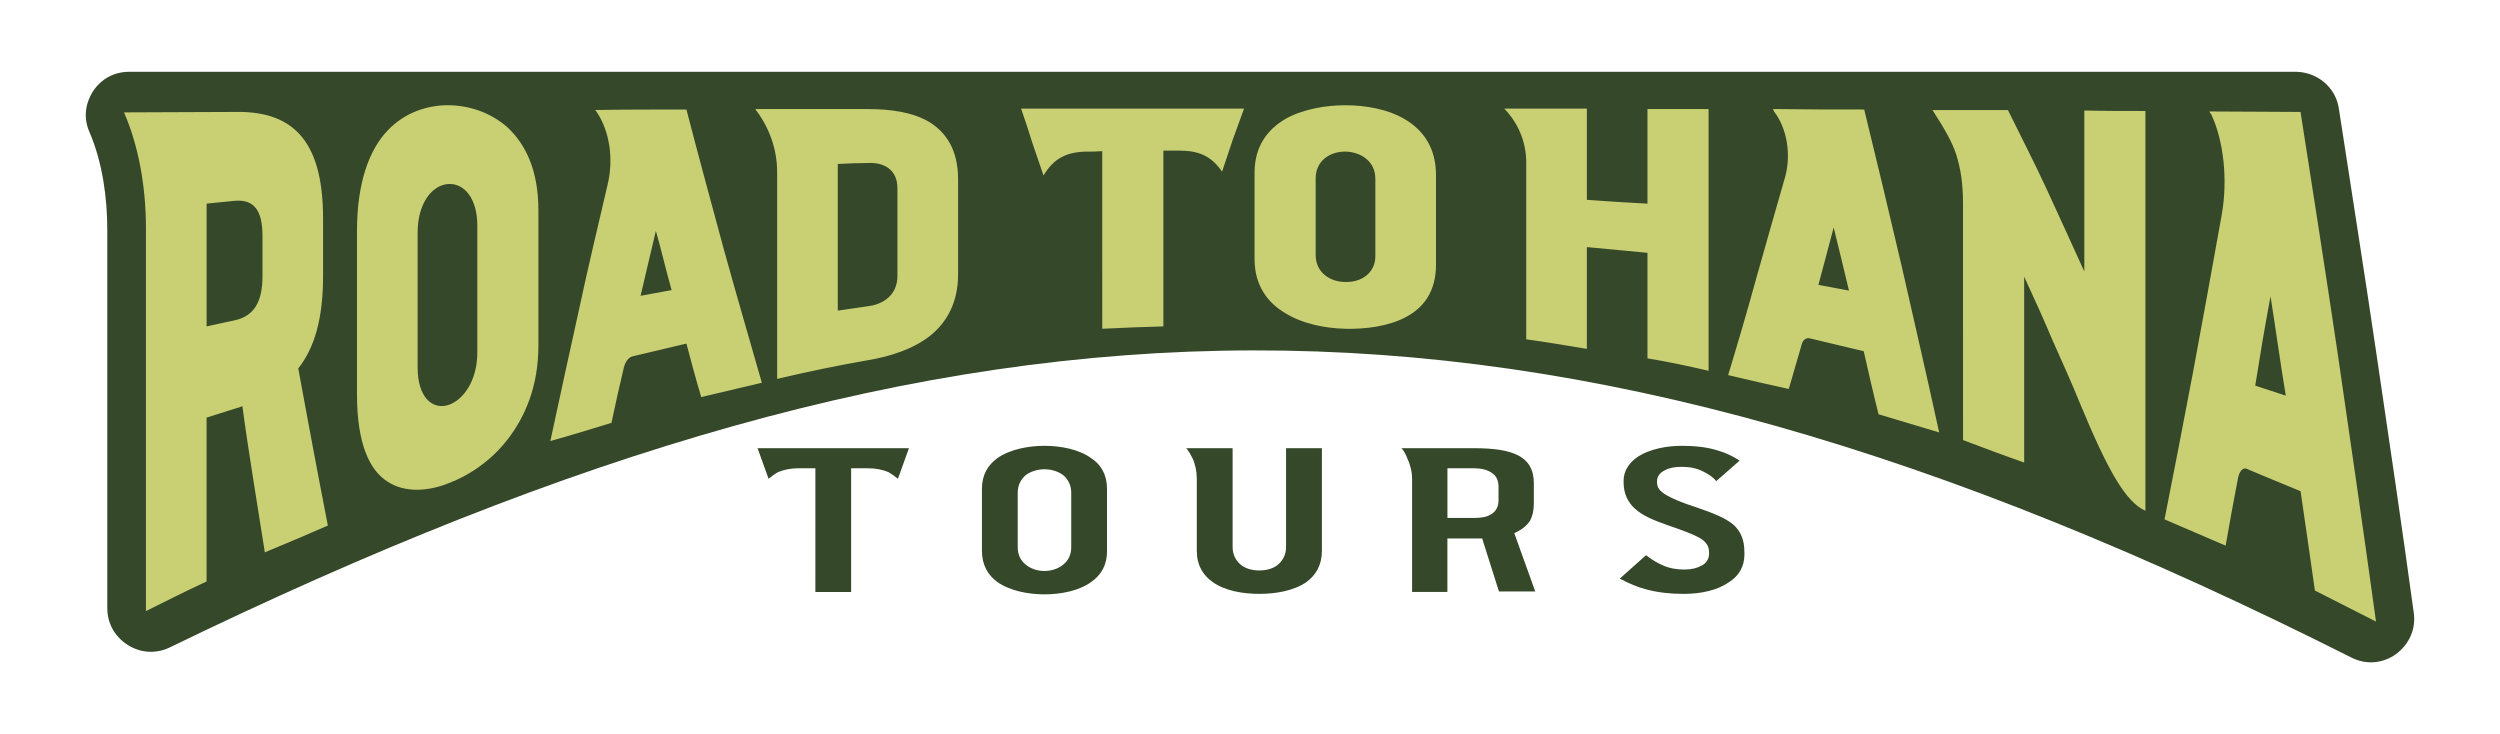
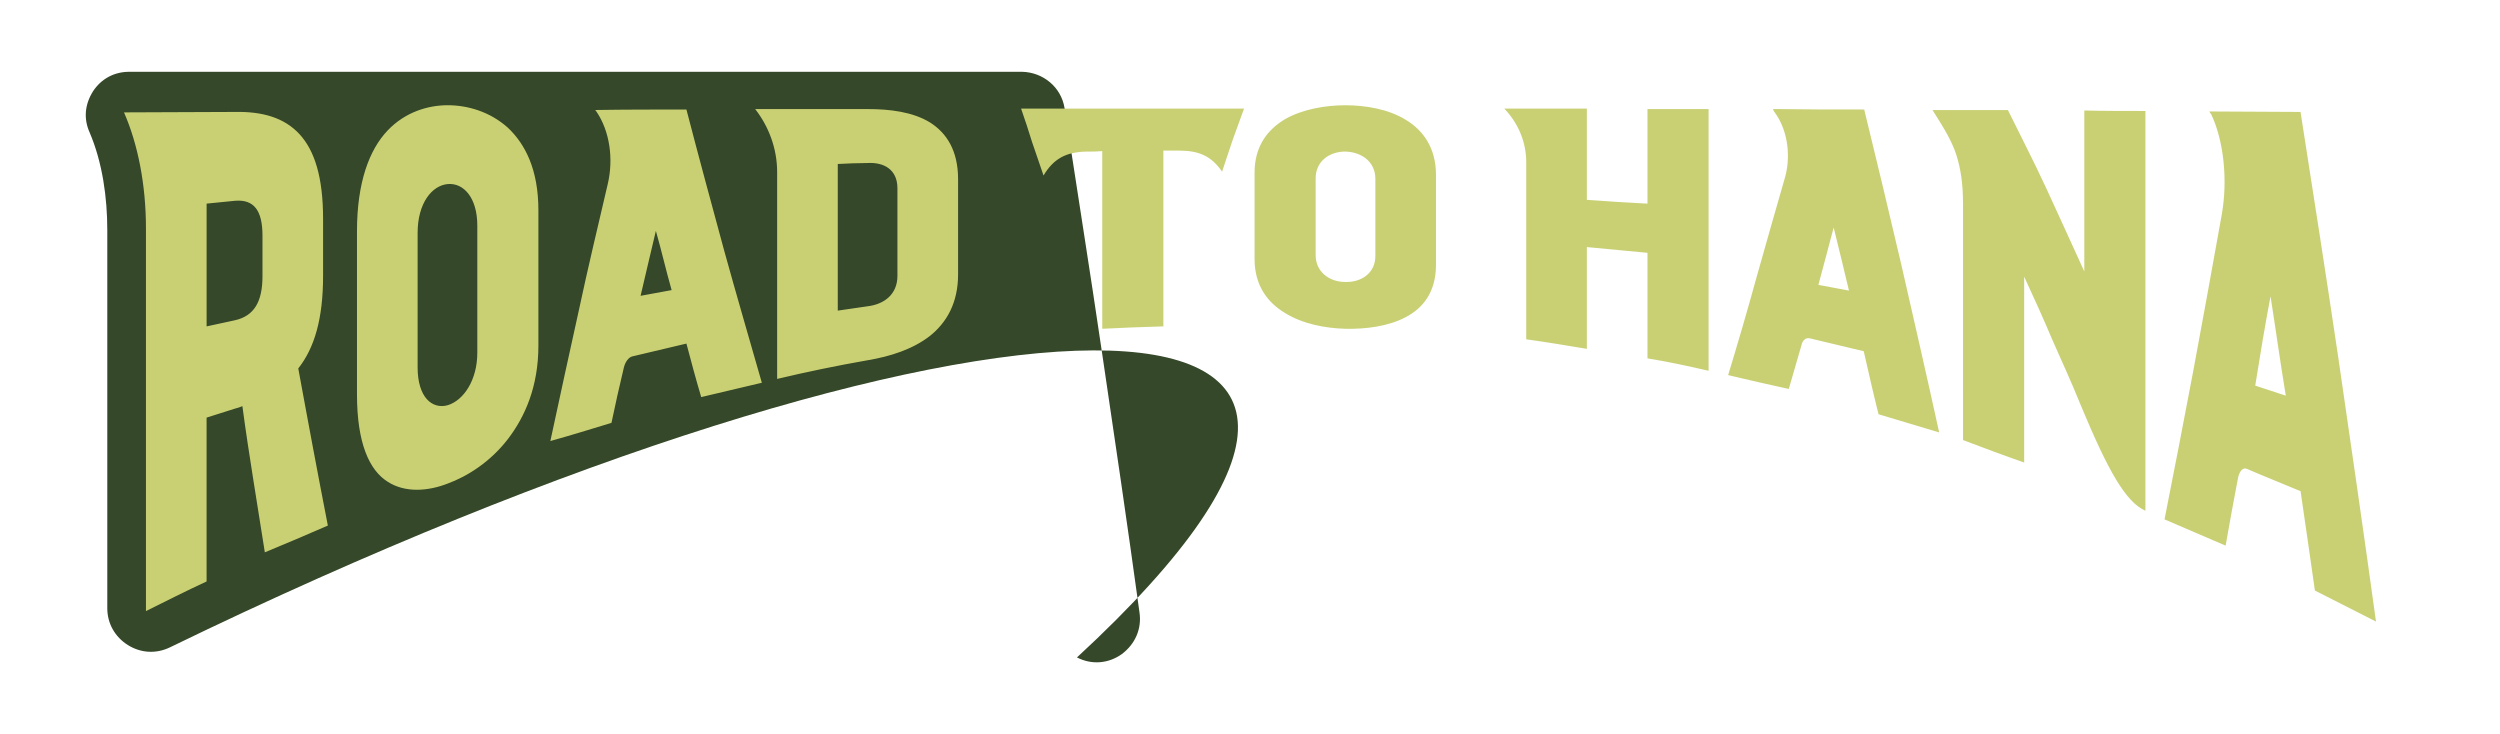
<svg xmlns="http://www.w3.org/2000/svg" version="1.0" id="Layer_1" x="0px" y="0px" viewBox="0 0 1200 352.38" style="enable-background:new 0 0 1200 352.38;" xml:space="preserve">
  <style type="text/css">
	.st0{fill-rule:evenodd;clip-rule:evenodd;fill:#354829;}
	.st1{fill:#354829;}
	.st2{fill-rule:evenodd;clip-rule:evenodd;fill:#C9D074;}
</style>
  <g>
-     <path class="st0" d="M81.52,310.75c-6.64,3.2-13.97,2.74-20.16-1.14c-6.19-3.91-9.86-10.33-9.86-17.66c0-30.27,0-60.54,0-90.8   c0-30.27,0-60.53,0-90.8c0-15.36-2.29-32.32-8.48-46.77c-2.98-6.65-2.29-13.52,1.61-19.72c3.89-5.96,10.09-9.4,17.42-9.4h428.54   h611.63c10.09,0.23,18.79,7.34,20.4,17.43c5.96,38.97,12.15,77.73,17.88,116.7c6.18,41.73,12.37,83.68,18.09,125.42   c1.15,7.8-2.06,15.13-8.48,19.95c-6.42,4.59-14.43,5.27-21.54,1.61C732.81,116.32,467.2,123.42,81.52,310.75L81.52,310.75z" />
+     <path class="st0" d="M81.52,310.75c-6.64,3.2-13.97,2.74-20.16-1.14c-6.19-3.91-9.86-10.33-9.86-17.66c0-30.27,0-60.54,0-90.8   c0-30.27,0-60.53,0-90.8c0-15.36-2.29-32.32-8.48-46.77c-2.98-6.65-2.29-13.52,1.61-19.72c3.89-5.96,10.09-9.4,17.42-9.4h428.54   c10.09,0.23,18.79,7.34,20.4,17.43c5.96,38.97,12.15,77.73,17.88,116.7c6.18,41.73,12.37,83.68,18.09,125.42   c1.15,7.8-2.06,15.13-8.48,19.95c-6.42,4.59-14.43,5.27-21.54,1.61C732.81,116.32,467.2,123.42,81.52,310.75L81.52,310.75z" />
    <g>
-       <path class="st1" d="M391.36,284.15h17.18v-57.09v-2.29h2.3h5.73c3.9,0,7.1,0.68,9.86,1.83c1.6,0.92,3.2,2.07,4.58,3.21    l5.27-14.67h-72.64l5.27,14.67c1.37-1.14,2.98-2.3,4.58-3.21c2.76-1.15,5.96-1.83,9.86-1.83h5.73h2.3v2.29V284.15z M814.39,243.56    c-7.1-2.29-11.45-4.13-14.2-5.73c-3.67-2.07-4.81-3.9-4.81-6.19v-0.69c0-2.29,1.37-4.13,3.89-5.28l0,0    c2.07-1.14,4.82-1.6,8.02-1.6c3.67,0,7.34,0.69,10.32,2.29c2.28,1.15,4.58,2.52,6.17,4.59l11.24-9.86    c-3.2-2.06-6.42-3.67-10.31-4.81c-5.04-1.61-10.77-2.29-17.42-2.29c-7.56,0-15.35,1.61-20.85,5.05    c-4.13,2.74-7.11,6.64-7.11,11.69v0.92c0,5.28,2.07,9.4,5.28,12.38c3.67,3.44,9.17,5.73,15.81,8.03    c7.33,2.52,12.15,4.35,15.12,5.96c3.67,2.06,4.81,4.35,4.81,7.11v0.68c0,2.52-1.37,4.59-3.67,5.73c-2.06,1.14-4.8,1.83-8.03,1.83    c-3.43,0-6.87-0.46-10.07-1.83c-2.75-1.14-5.5-2.75-8.48-5.05l-12.61,11.24c4.35,2.29,8.48,4.12,13.07,5.27    c5.27,1.37,11,2.06,17.65,2.06c8.47,0,16.27-1.84,21.54-5.51c4.81-2.97,7.57-7.56,7.57-13.29v-1.14c0-6.19-1.84-10.1-5.28-13.3    C828.15,248.61,822.42,246.32,814.39,243.56L814.39,243.56z M736.93,283.92l-9.4-26.14l-0.68-1.84l1.83-0.92    c2.51-1.37,4.36-2.97,5.73-5.04c1.14-2.07,1.83-4.82,1.83-8.26v-9.85c0-6.42-2.53-10.54-7.11-13.07    c-5.04-2.75-12.38-3.67-21.77-3.67h-34.61c1.15,1.37,2.07,2.98,2.75,4.81c1.37,2.97,2.3,6.41,2.3,9.86v54.33h16.95v-23.39v-2.29    h2.29h10.32h2.51h1.6l0.47,1.61l7.56,23.85H736.93z M694.77,246.32v-19.26v-2.29h2.29h10.32c3.66,0,6.41,0.68,8.47,2.07    c2.29,1.37,3.44,3.67,3.44,6.64v6.66c0,2.97-1.14,5.27-3.44,6.64c-2.06,1.38-4.81,1.84-8.47,1.84h-10.32h-2.29V246.32z     M617.31,215.14v47.46c0,3.44-1.38,6.18-3.67,8.25l0,0c-2.29,2.06-5.72,2.97-9.16,2.97c-3.44,0-6.88-0.91-9.16-2.97l0,0    c-2.3-2.07-3.67-4.81-3.67-8.25v-47.46h-22.23c1.14,1.37,2.06,2.98,2.98,4.81c1.37,2.97,2.06,6.41,2.06,9.86v34.62    c0,6.88,2.98,11.69,7.57,14.9c5.95,4.36,14.89,5.73,22.45,5.73c7.57,0,16.5-1.38,22.69-5.73c4.35-3.21,7.34-8.02,7.34-14.9v-49.29    H617.31z M501.35,285.29c7.56,0,16.5-1.6,22.46-5.96c4.57-3.21,7.55-7.79,7.55-14.9v-29.8c0-6.89-2.98-11.71-7.55-14.68    c-5.96-4.36-14.9-5.96-22.46-5.96c-7.56,0-16.5,1.61-22.68,5.96c-4.36,3.21-7.34,7.79-7.34,14.68v29.8    c0,6.88,2.98,11.69,7.34,14.9C484.85,283.69,493.79,285.29,501.35,285.29L501.35,285.29z M501.35,274.07    c-3.44,0-6.88-1.15-9.17-3.21l0,0c-2.29-1.84-3.67-4.58-3.67-8.25v-26.14c0-3.44,1.38-6.19,3.67-8.26l0,0    c2.29-1.84,5.73-2.97,9.17-2.97c3.43,0,6.87,1.13,9.17,2.97l0,0c2.29,2.07,3.67,4.82,3.67,8.26v26.14c0,3.67-1.38,6.41-3.67,8.25    C508.23,272.91,504.79,274.07,501.35,274.07L501.35,274.07z" />
      <path class="st2" d="M157.37,252.27c-2.29-12.14-4.81-24.53-7.1-37.13c-2.29-12.61-4.81-25.45-7.1-38.29    c7.79-9.86,11.91-23.85,11.91-44.48c0-9.18,0-18.11,0-27.29c0-20.17-4.12-32.79-11.23-40.58c-7.32-8.02-17.87-11.01-30.93-10.77    c-17.89,0-35.53,0.22-53.4,0.22c6.64,15.14,10.54,34.63,10.54,55.72c0,30.73,0,61.22,0,91.94c0,30.5,0,60.99,0,91.71    c9.62-4.81,19.25-9.63,29.1-14.22c0-13.06,0-26.37,0-39.44c0-13.07,0-26.14,0-39.2c4.58-1.38,9.16-2.98,13.76-4.36    c1.14-0.23,2.29-0.69,3.43-1.15c1.61,12.16,3.43,23.85,5.27,35.54c1.83,11.69,3.67,23.15,5.5,34.63    C137.21,260.99,147.29,256.63,157.37,252.27L157.37,252.27z M1038.97,249.3c9.86,4.14,19.49,8.48,29.33,12.61    c1.84-10.78,3.9-21.54,5.96-32.55c0.69-3.21,2.29-5.05,4.12-4.36c8.47,3.67,17.18,7.11,25.89,10.77    c2.3,15.59,4.59,31.64,6.88,47.69c9.85,5.05,19.47,9.86,29.33,14.9c-5.96-43.34-12.15-85.75-18.11-126.79    c-5.97-40.35-12.15-79.55-18.11-117.84c-14.43,0-29.1-0.23-43.77-0.23c0.23,0.46,0.45,0.92,0.91,1.38    c5.96,12.61,8.02,31.4,5.04,48.15c-4.57,25.68-9.16,50.66-13.75,75.43C1048.14,202.53,1043.55,226.15,1038.97,249.3L1038.97,249.3    z M1082.51,185.1c2.52-15.83,4.35-26.83,7.34-42.88c2.75,17.42,4.35,29.58,7.33,47.69C1092.15,188.31,1087.33,186.7,1082.51,185.1    L1082.51,185.1z M942.26,211.23c9.63,3.67,19.48,7.35,29.34,10.78c0-14.89,0-29.58,0-44.48c0-14.9,0-29.8,0-44.71    c4.58,9.86,9.17,19.95,13.51,30.26c4.58,10.33,9.4,20.88,13.75,31.65c13.07,31.41,21.55,46.31,30.94,50.43    c0-32.09,0-63.96,0-95.83c0-32.09,0-63.97,0-96.06c-9.86,0-19.7,0-29.33-0.23c0,12.84,0,25.91,0,38.75c0,12.84,0,25.68,0,38.52    c-6.19-13.76-12.39-27.06-18.34-40.12c-5.95-12.84-12.37-25.22-18.33-37.37c-12.15,0-24.29,0-36.21,0    c5.73,8.95,9.4,15.13,11.46,21.55c2.06,6.64,3.2,13.52,3.2,23.61c0,19.04,0,37.84,0,56.64    C942.26,173.63,942.26,192.43,942.26,211.23L942.26,211.23z M829.51,180.05c9.63,2.29,19.49,4.58,29.11,6.65    c2.05-7.11,4.12-14.22,6.18-21.32c0.46-2.07,2.07-3.44,3.9-2.98c8.71,2.06,17.18,4.13,25.89,6.18    c2.29,10.09,4.58,20.18,7.11,30.26c9.62,2.98,19.48,5.74,29.1,8.72c-5.97-27.28-12.14-54.11-18.1-80.25    c-5.96-25.45-11.92-50.44-17.88-74.75c-14.67,0-29.33,0-43.78-0.23c0.24,0.46,0.24,0.69,0.47,1.14c6.18,8.03,8.25,20.18,5.5,30.95    c-4.82,16.51-9.4,33.02-13.98,49.07C838.69,149.33,834.1,164.92,829.51,180.05L829.51,180.05z M872.83,136.73    c2.74-10.09,4.58-17.2,7.33-27.52c2.75,11.01,4.59,18.8,7.34,30.27C882.45,138.56,877.65,137.64,872.83,136.73L872.83,136.73z     M790.79,52.35c0,7.57,0,15.13,0,22.69c0,7.58,0,15.14,0,22.71c-9.62-0.46-19.48-1.14-29.1-1.83c0-7.34,0-14.45,0-21.78    c0-7.34,0-14.67,0-22.01c-13.28,0-26.35,0-39.64,0c6.65,6.87,10.54,16.05,10.54,25.68c0,14.22,0,28.44,0,42.64    c0,13.99,0,28.2,0,42.42c9.86,1.37,19.47,2.97,29.1,4.58c0-8.25,0-16.27,0-24.31c0-8.25,0-16.28,0-24.54    c9.63,0.92,19.48,1.84,29.1,2.75c0,8.49,0,16.97,0,25.22c0,8.48,0,16.97,0,25.45c9.85,1.6,19.48,3.67,29.33,5.96    c0-20.86,0-41.96,0-62.83c0-20.86,0-41.95,0-62.81C810.27,52.35,800.64,52.35,790.79,52.35L790.79,52.35z M645.73,157.81    c9.63,0.24,20.63-1.14,28.87-5.5c8.48-4.36,14.68-12.15,14.68-25.22c0-7.11,0-14.45,0-21.55c0-7.1,0-14.45,0-21.54    c0-13.07-6.2-21.56-14.68-26.6c-8.24-5.04-19.24-6.88-28.87-6.88c-9.4,0-20.4,1.84-28.87,6.65c-8.48,5.04-14.67,13.07-14.67,25.68    c0,6.88,0,13.76,0,20.87c0,6.87,0,13.75,0,20.63c0,12.61,6.18,20.87,14.67,25.91C625.33,155.53,636.33,157.58,645.73,157.81    L645.73,157.81z M645.73,135.35c-7.56,0-14.21-4.81-14.21-12.84c0-6.19,0-12.38,0-18.57c0-6.19,0-12.16,0-18.35    c0-8.25,6.65-12.84,14.21-12.84c7.78,0.23,14.44,4.81,14.44,13.07c0,6.19,0,12.39,0,18.56c0,6.19,0,12.39,0,18.58    C660.17,130.99,653.51,135.58,645.73,135.35L645.73,135.35z M529.08,157.81c9.62-0.46,19.48-0.91,29.34-1.14    c0-13.99,0-28.2,0-42.18c0-13.99,0-27.97,0-42.19c2.52,0,5.03,0,7.79,0c9.39,0,15.35,2.74,20.39,10.09    c1.61-5.05,3.44-10.09,5.05-15.13c1.83-5.05,3.67-10.09,5.49-15.13c-35.74,0-71.27,0-107.02,0c1.83,5.27,3.67,10.78,5.27,16.05    c1.84,5.28,3.67,10.78,5.5,16.06c4.81-8.03,10.76-11.25,20.39-11.47c2.53,0,5.27,0,7.79-0.22c0,14.21,0,28.42,0,42.63    C529.08,129.38,529.08,143.6,529.08,157.81L529.08,157.81z M416.34,52.35c-17.88,0-35.98,0-53.85,0    c6.42,8.25,10.54,18.8,10.54,30.26c0,16.5,0,33.02,0,49.76c0,16.5,0,33.01,0,49.51c14.43-3.43,28.87-6.41,43.31-8.94    c10.99-1.83,21.77-5.28,30.02-11.69c8.02-6.42,13.52-15.82,13.52-29.58c0-7.56,0-15.13,0-22.7c0-7.57,0-15.14,0-22.93    c0-13.76-5.5-22.24-13.52-27.29C438.11,53.73,427.33,52.35,416.34,52.35L416.34,52.35z M430.77,132.37    c0,9.17-6.64,13.75-14.43,14.66c-4.58,0.69-9.4,1.38-14.21,2.07c0-11.7,0-23.39,0-35.31c0-11.69,0-23.38,0-35.08    c4.81-0.24,9.63-0.46,14.21-0.46c7.79-0.46,14.43,2.97,14.43,12.15c0,7.11,0,13.98,0,21.09    C430.77,118.37,430.77,125.26,430.77,132.37L430.77,132.37z M264.17,211.7c9.85-2.75,19.48-5.73,29.33-8.72    c1.84-8.94,3.9-17.88,5.96-26.6c0.68-2.75,2.3-4.81,3.89-5.27c8.71-2.07,17.42-4.13,26.13-6.19c2.29,8.71,4.58,17.2,7.1,25.68    c9.62-2.29,19.48-4.58,29.1-6.88c-5.96-20.86-12.14-41.96-18.1-63.51c-5.96-22-12.15-44.71-18.1-67.64    c-14.67,0-29.11,0-43.78,0.23c0.24,0.23,0.47,0.69,0.69,0.92c6.19,9.17,8.25,22.46,5.27,34.85c-4.58,19.72-9.4,39.66-13.75,60.07    C273.34,169.28,268.75,190.38,264.17,211.7L264.17,211.7z M307.48,141.99c2.76-11.69,4.59-19.71,7.34-31.17    c2.98,10.54,4.58,17.88,7.56,28.43C317.34,140.17,312.52,141.08,307.48,141.99L307.48,141.99z M214.89,232.11    c9.4-3.44,20.4-10.33,28.88-21.33c8.25-10.78,14.66-25.23,14.66-44.94c0-10.78,0-21.55,0-32.55c0-10.78,0-21.55,0-32.33    c0-19.72-6.41-31.87-14.66-39.67c-8.7-7.79-19.47-10.78-28.88-10.78c-9.39,0-20.39,3.22-28.87,12.16    c-8.71,9.17-14.67,24.76-14.67,48.38c0,13.07,0,26.13,0,39.2c0,12.84,0,25.91,0,38.98c0,23.62,5.96,36.45,14.67,41.96    C194.5,236.69,205.51,235.77,214.89,232.11L214.89,232.11z M214.89,194.51c-7.55,2.06-14.43-3.91-14.43-18.12    c0-10.78,0-21.55,0-32.32c0-10.78,0-21.55,0-32.33c0-14.22,6.88-22.7,14.43-23.39c7.57-0.68,14.22,6.43,14.22,19.95    c0,10.08,0,20.41,0,30.49c0,10.09,0,20.18,0,30.49C229.11,182.58,222.46,192.21,214.89,194.51L214.89,194.51z M99.17,156.67    c0-9.63,0-19.49,0-29.35c0-9.86,0-19.72,0-29.58c4.58-0.46,9.16-0.92,13.76-1.38c8.93-0.68,13.06,4.59,13.06,16.75    c0,6.42,0,12.84,0,19.48c0,12.39-4.12,19.03-13.06,21.1C108.33,154.61,103.75,155.76,99.17,156.67L99.17,156.67z" />
    </g>
  </g>
</svg>